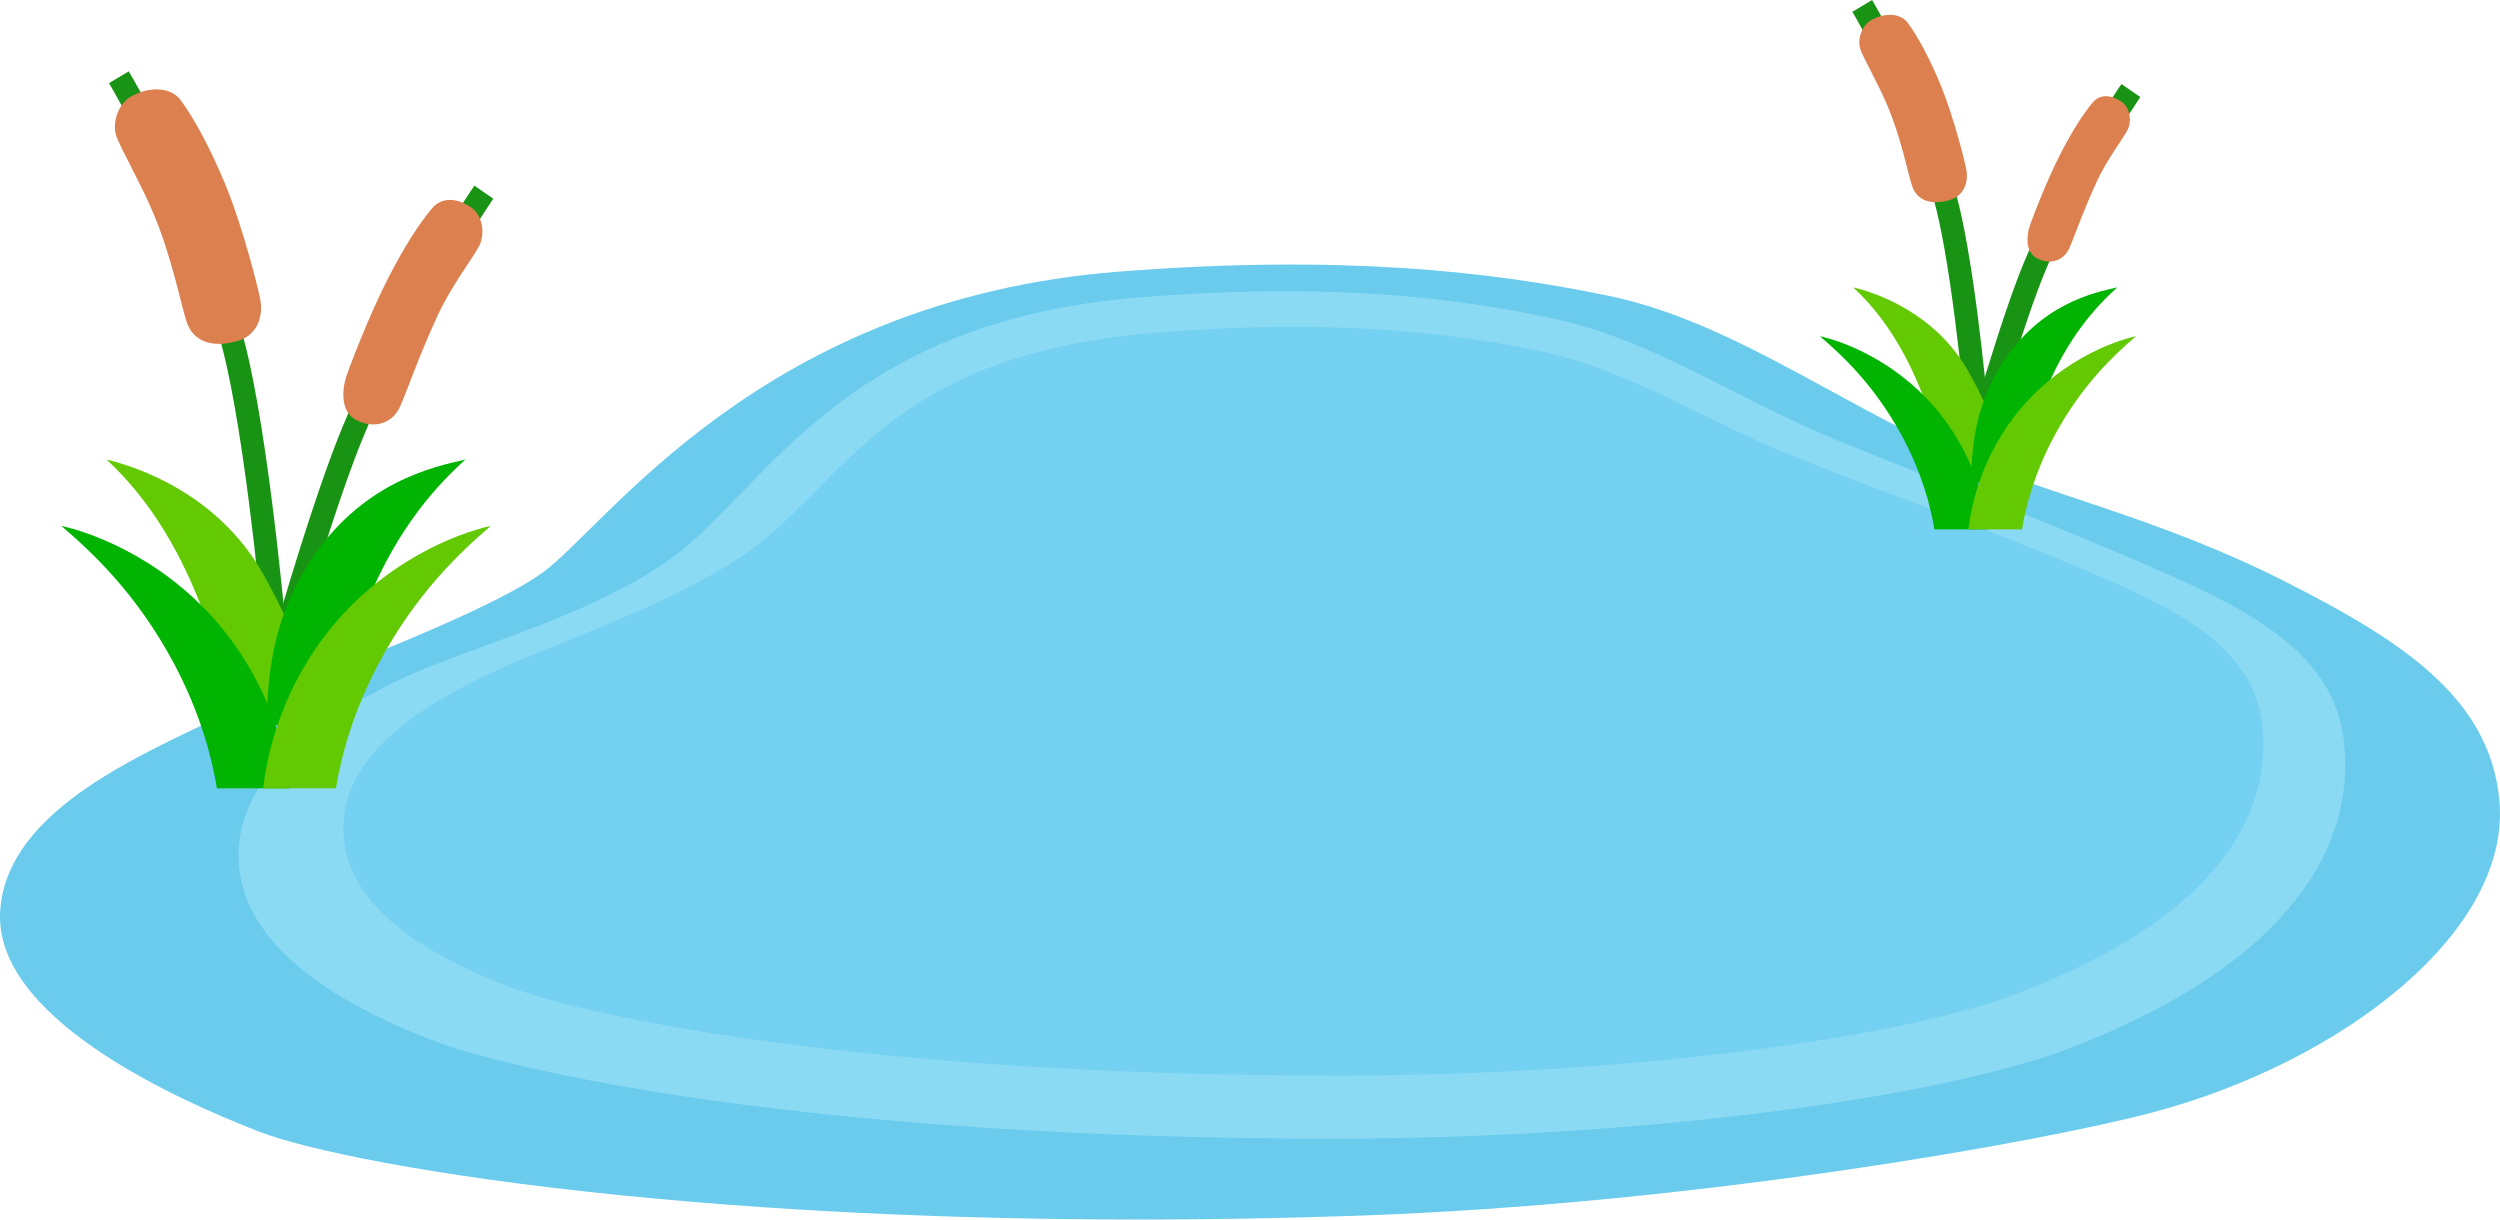
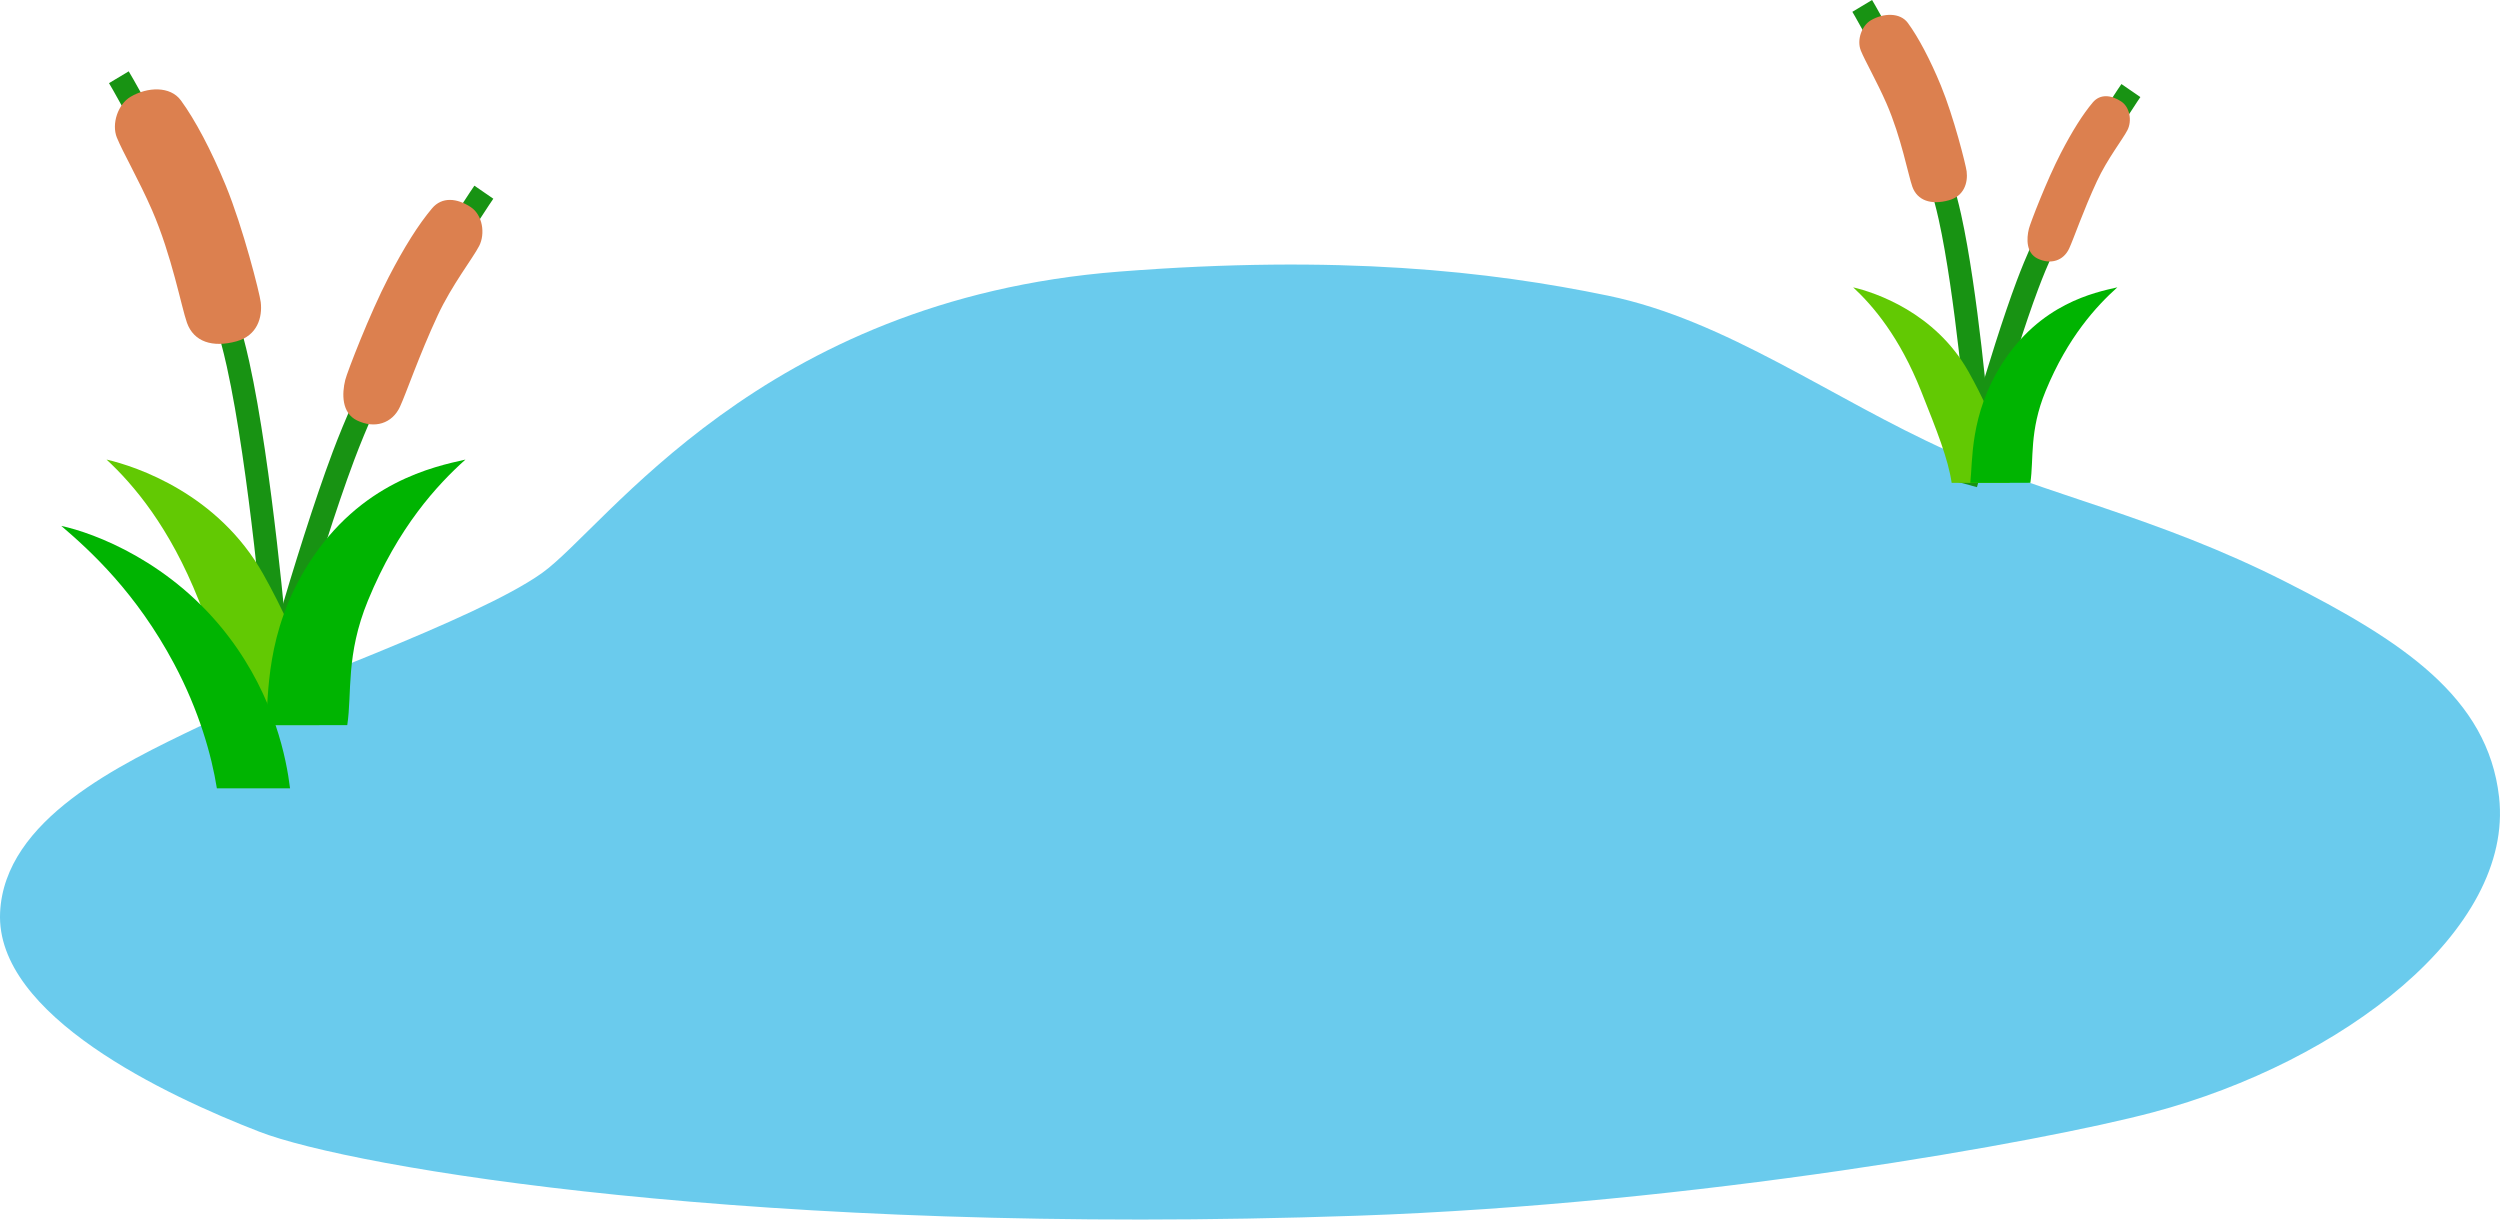
<svg xmlns="http://www.w3.org/2000/svg" id="Layer_2" data-name="Layer 2" viewBox="0 0 1307.37 637.75">
  <defs>
    <style>
      .cls-1 {
        fill: #75d1f1;
      }

      .cls-1, .cls-2, .cls-3, .cls-4, .cls-5, .cls-6, .cls-7 {
        stroke-width: 0px;
      }

      .cls-2 {
        fill: #62c903;
      }

      .cls-3 {
        fill: #189313;
      }

      .cls-4 {
        fill: #dc804f;
      }

      .cls-5 {
        fill: #8bdaf4;
      }

      .cls-6 {
        fill: #6acbed;
      }

      .cls-7 {
        fill: #00b401;
      }
    </style>
  </defs>
  <g id="_ÎÓÈ_297" data-name="—ÎÓÈ_297">
    <g>
      <path class="cls-6" d="m104.07,379.98C62.56,399.89,2.34,428.52.05,477.19c-2.53,53.88,87.13,95.86,135.55,114.63,48.42,18.77,259.88,54.76,573.93,43.95,177.58-6.11,358.59-38.74,416.26-54.06,99.38-26.4,188.93-95.34,181.1-164.88-5.88-52.19-50.38-81.54-111.72-112.62-67.57-34.24-125.55-45.5-176.19-68.27-61.54-27.67-115.96-68.46-178.06-81.32-62.1-12.86-140.39-21.59-255.71-12.58-187.75,14.67-268.21,133.74-301.83,157.67-34.51,24.56-137.78,60.38-179.3,80.29Z" />
-       <path class="cls-5" d="m206.23,356.75c-35.2,17.55-79.5,45.1-81.43,88.01-2.14,47.5,49.55,79.29,100.91,99.11,41.29,15.94,196.42,51.63,472.12,51.58,158.58-.03,315.26-20.93,383.82-47.08,106.32-40.54,150.8-99.03,144.16-160.33-4.98-46.01-47.88-68.57-101.81-91.95-69.25-30.01-98.84-39.45-163.08-65.77-53.29-21.84-95.84-52.36-148.49-63.69-52.65-11.33-119.02-19.03-216.8-11.09-159.18,12.93-196.49,103.84-247.83,138.76-45.05,30.63-106.37,44.9-141.56,62.45Z" />
-       <path class="cls-1" d="m254.86,352.77c-32.18,15.51-73.49,39.85-75.26,77.77-1.96,41.97,42.11,68.86,89.06,86.37,37.75,14.08,179.58,45.62,431.66,45.58,144.99-.02,288.25-18.5,350.93-41.6,97.21-35.83,137.87-87.5,131.81-141.67-4.56-40.65-43.77-60.59-93.09-81.25-63.31-26.52-90.37-34.85-149.1-58.12-48.72-19.3-87.63-46.27-135.77-56.28-48.14-10.01-108.82-16.82-198.22-9.8-145.54,11.43-163.28,79.4-218.42,116.68-40.83,27.6-101.42,46.81-133.6,62.31Z" />
      <path class="cls-3" d="m1028.35,222.72c-.06-.68-5.82-68.55-14.5-107.87-11.47-52.02-44.83-108.11-45.17-108.67l10.31-6.18c1.41,2.36,34.69,58.29,46.6,112.26,8.85,40.11,14.5,106.64,14.73,109.45l-11.98,1.01Z" />
      <path class="cls-3" d="m1033.86,254.76l-11.61-3.15c.18-.66,18.19-66.92,32.42-104.81,19.12-50.91,53.29-100.76,54.73-102.85l9.9,6.82c-.35.5-34.79,50.76-53.38,100.26-14.03,37.35-31.89,103.07-32.07,103.73Z" />
      <path class="cls-4" d="m973.1,26.38c-2.18-5.41.46-12.93,5.23-15.75,6.61-3.9,15.33-4.15,19.37,1.35,5.48,7.46,11.72,19.26,17.27,32.74,6.72,16.33,13.09,41.6,13.49,44.94.71,5.89-1.32,12.88-9.31,15.08-9.24,2.55-16.49.2-19.11-7.16-2.12-5.96-5.8-25.82-13.47-43.4-5.02-11.5-11.3-22.39-13.48-27.79Z" />
      <path class="cls-4" d="m1112.56,68.02c2.39-4.69,1.35-11.89-3.24-14.93-5.26-3.49-11.07-4.08-14.91.49-5.22,6.2-10.69,14.88-16.74,26.56-7.32,14.15-15.92,36.49-16.66,39.48-1.31,5.3-1.43,12.68,4.49,15.57,6.85,3.34,13.59,1.19,16.56-5.23,2.41-5.2,7.34-19.74,14.56-35.26,5.45-11.69,13.55-21.99,15.94-26.68Z" />
      <path class="cls-2" d="m1051,252.49c-1.27-11.23-6.41-31.09-21.57-58.11-17.37-30.96-48.81-41.42-60.32-44.11,10.44,9.7,24.26,25.91,35.53,54.25,8.35,21,14.15,35.49,15.97,47.98h30.39Z" />
-       <path class="cls-7" d="m1039.75,276.84c-1.38-11.23-5.85-34.84-23.42-58.11-22.01-29.15-52.15-40.22-64.65-42.91,11.34,9.7,28.82,25.68,43.42,53.05,9.71,18.21,14.5,35.49,16.48,47.98h28.18Z" />
      <path class="cls-7" d="m1030.36,252.49c1.31-11.23-.3-35.54,16.39-61.95,20.07-31.76,48.61-37.58,60.51-40.28-10.79,9.7-25.88,25.91-37.52,54.25-8.63,21-6.09,35.49-7.97,47.98h-31.41Z" />
-       <path class="cls-2" d="m1029.38,276.84c1.37-11.23,5.83-34.84,23.31-58.11,21.91-29.15,51.9-40.22,64.35-42.91-11.29,9.7-28.68,25.68-43.21,53.05-9.66,18.21-14.43,35.49-16.4,47.98h-28.04Z" />
      <path class="cls-3" d="m138.35,338.56c-.08-.93-7.92-93.26-19.73-146.82C102.95,120.72,57.46,44.24,57,43.48l10.31-6.18c1.91,3.19,46.95,78.88,63.04,151.85,11.99,54.34,19.89,147.47,19.97,148.4l-11.98,1.01Z" />
      <path class="cls-3" d="m141.6,381.7l-11.61-3.15c.24-.9,24.68-90.81,43.98-142.19,25.88-68.91,73.63-138.56,74.11-139.26l9.9,6.82c-.47.68-47.4,69.16-72.75,136.66-19.1,50.85-43.39,140.21-43.63,141.11Z" />
      <path class="cls-4" d="m61.14,72.03c-2.96-7.34.63-17.57,7.11-21.4,8.98-5.3,20.83-5.64,26.32,1.84,7.44,10.14,15.92,26.16,23.46,44.47,9.13,22.18,17.78,56.52,18.32,61.05.96,8.01-1.8,17.49-12.64,20.49-12.55,3.47-22.41.27-25.95-9.73-2.88-8.1-7.88-35.08-18.29-58.95-6.81-15.62-15.35-30.41-18.31-37.76Z" />
      <path class="cls-4" d="m250.59,128.6c3.24-6.37,1.84-16.15-4.4-20.29-7.14-4.73-15.04-5.54-20.26.66-7.09,8.43-14.53,20.22-22.74,36.08-9.95,19.22-21.63,49.57-22.64,53.64-1.78,7.19-1.94,17.23,6.1,21.15,9.3,4.54,18.46,1.62,22.5-7.1,3.28-7.07,9.97-26.82,19.79-47.9,7.4-15.88,18.4-29.87,21.65-36.24Z" />
      <path class="cls-2" d="m166.96,379.19c-1.73-15.26-8.7-42.23-29.3-78.95-23.59-42.06-66.31-56.27-81.95-59.92,14.18,13.18,32.96,35.2,48.26,73.69,11.34,28.53,19.23,48.21,21.7,65.18h41.28Z" />
      <path class="cls-7" d="m151.68,412.26c-1.88-15.26-7.95-47.34-31.82-78.95-29.9-39.6-70.84-54.64-87.82-58.29,15.41,13.18,39.15,34.88,58.98,72.06,13.19,24.73,19.7,48.21,22.39,65.18h38.27Z" />
      <path class="cls-7" d="m138.93,379.19c1.78-15.26-.4-48.28,22.27-84.15,27.27-43.14,66.03-51.06,82.2-54.71-14.66,13.18-35.16,35.2-50.97,73.69-11.72,28.53-8.27,48.21-10.83,65.18h-42.67Z" />
-       <path class="cls-2" d="m137.59,412.26c1.87-15.26,7.92-47.34,31.67-78.95,29.76-39.6,70.51-54.64,87.41-58.29-15.33,13.18-38.97,34.88-58.7,72.06-13.13,24.73-19.61,48.21-22.28,65.18h-38.1Z" />
    </g>
  </g>
</svg>